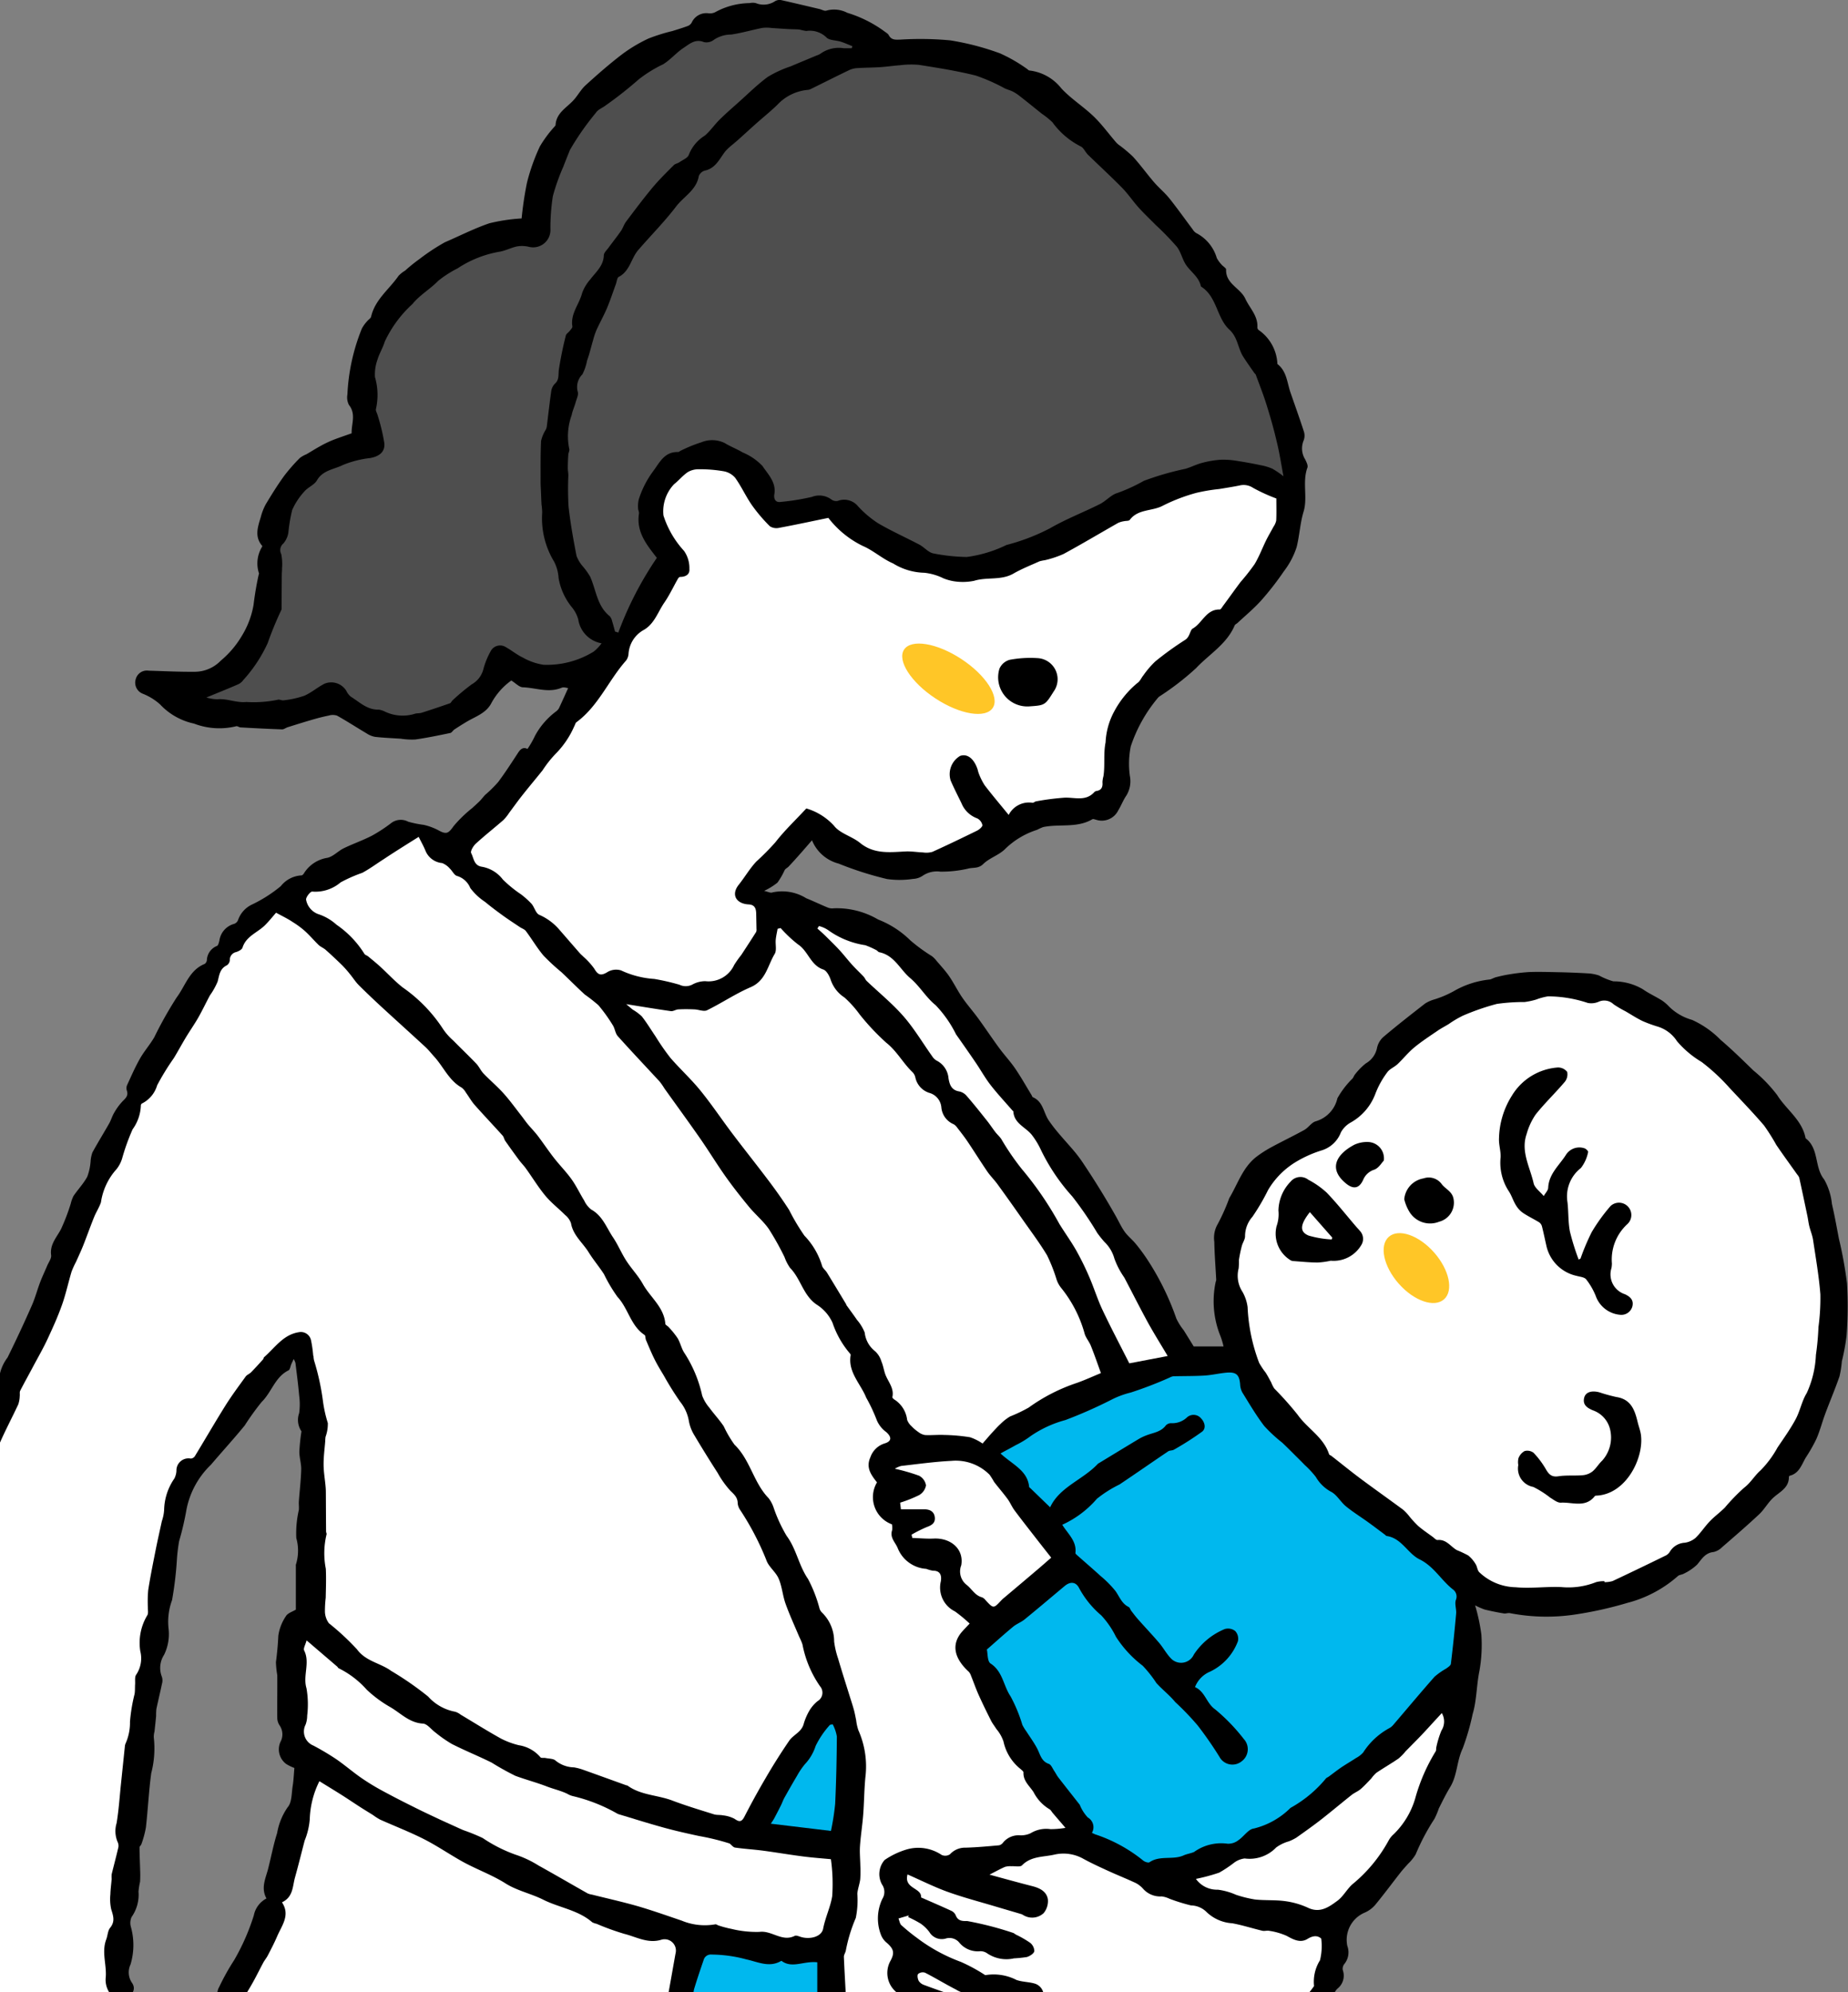
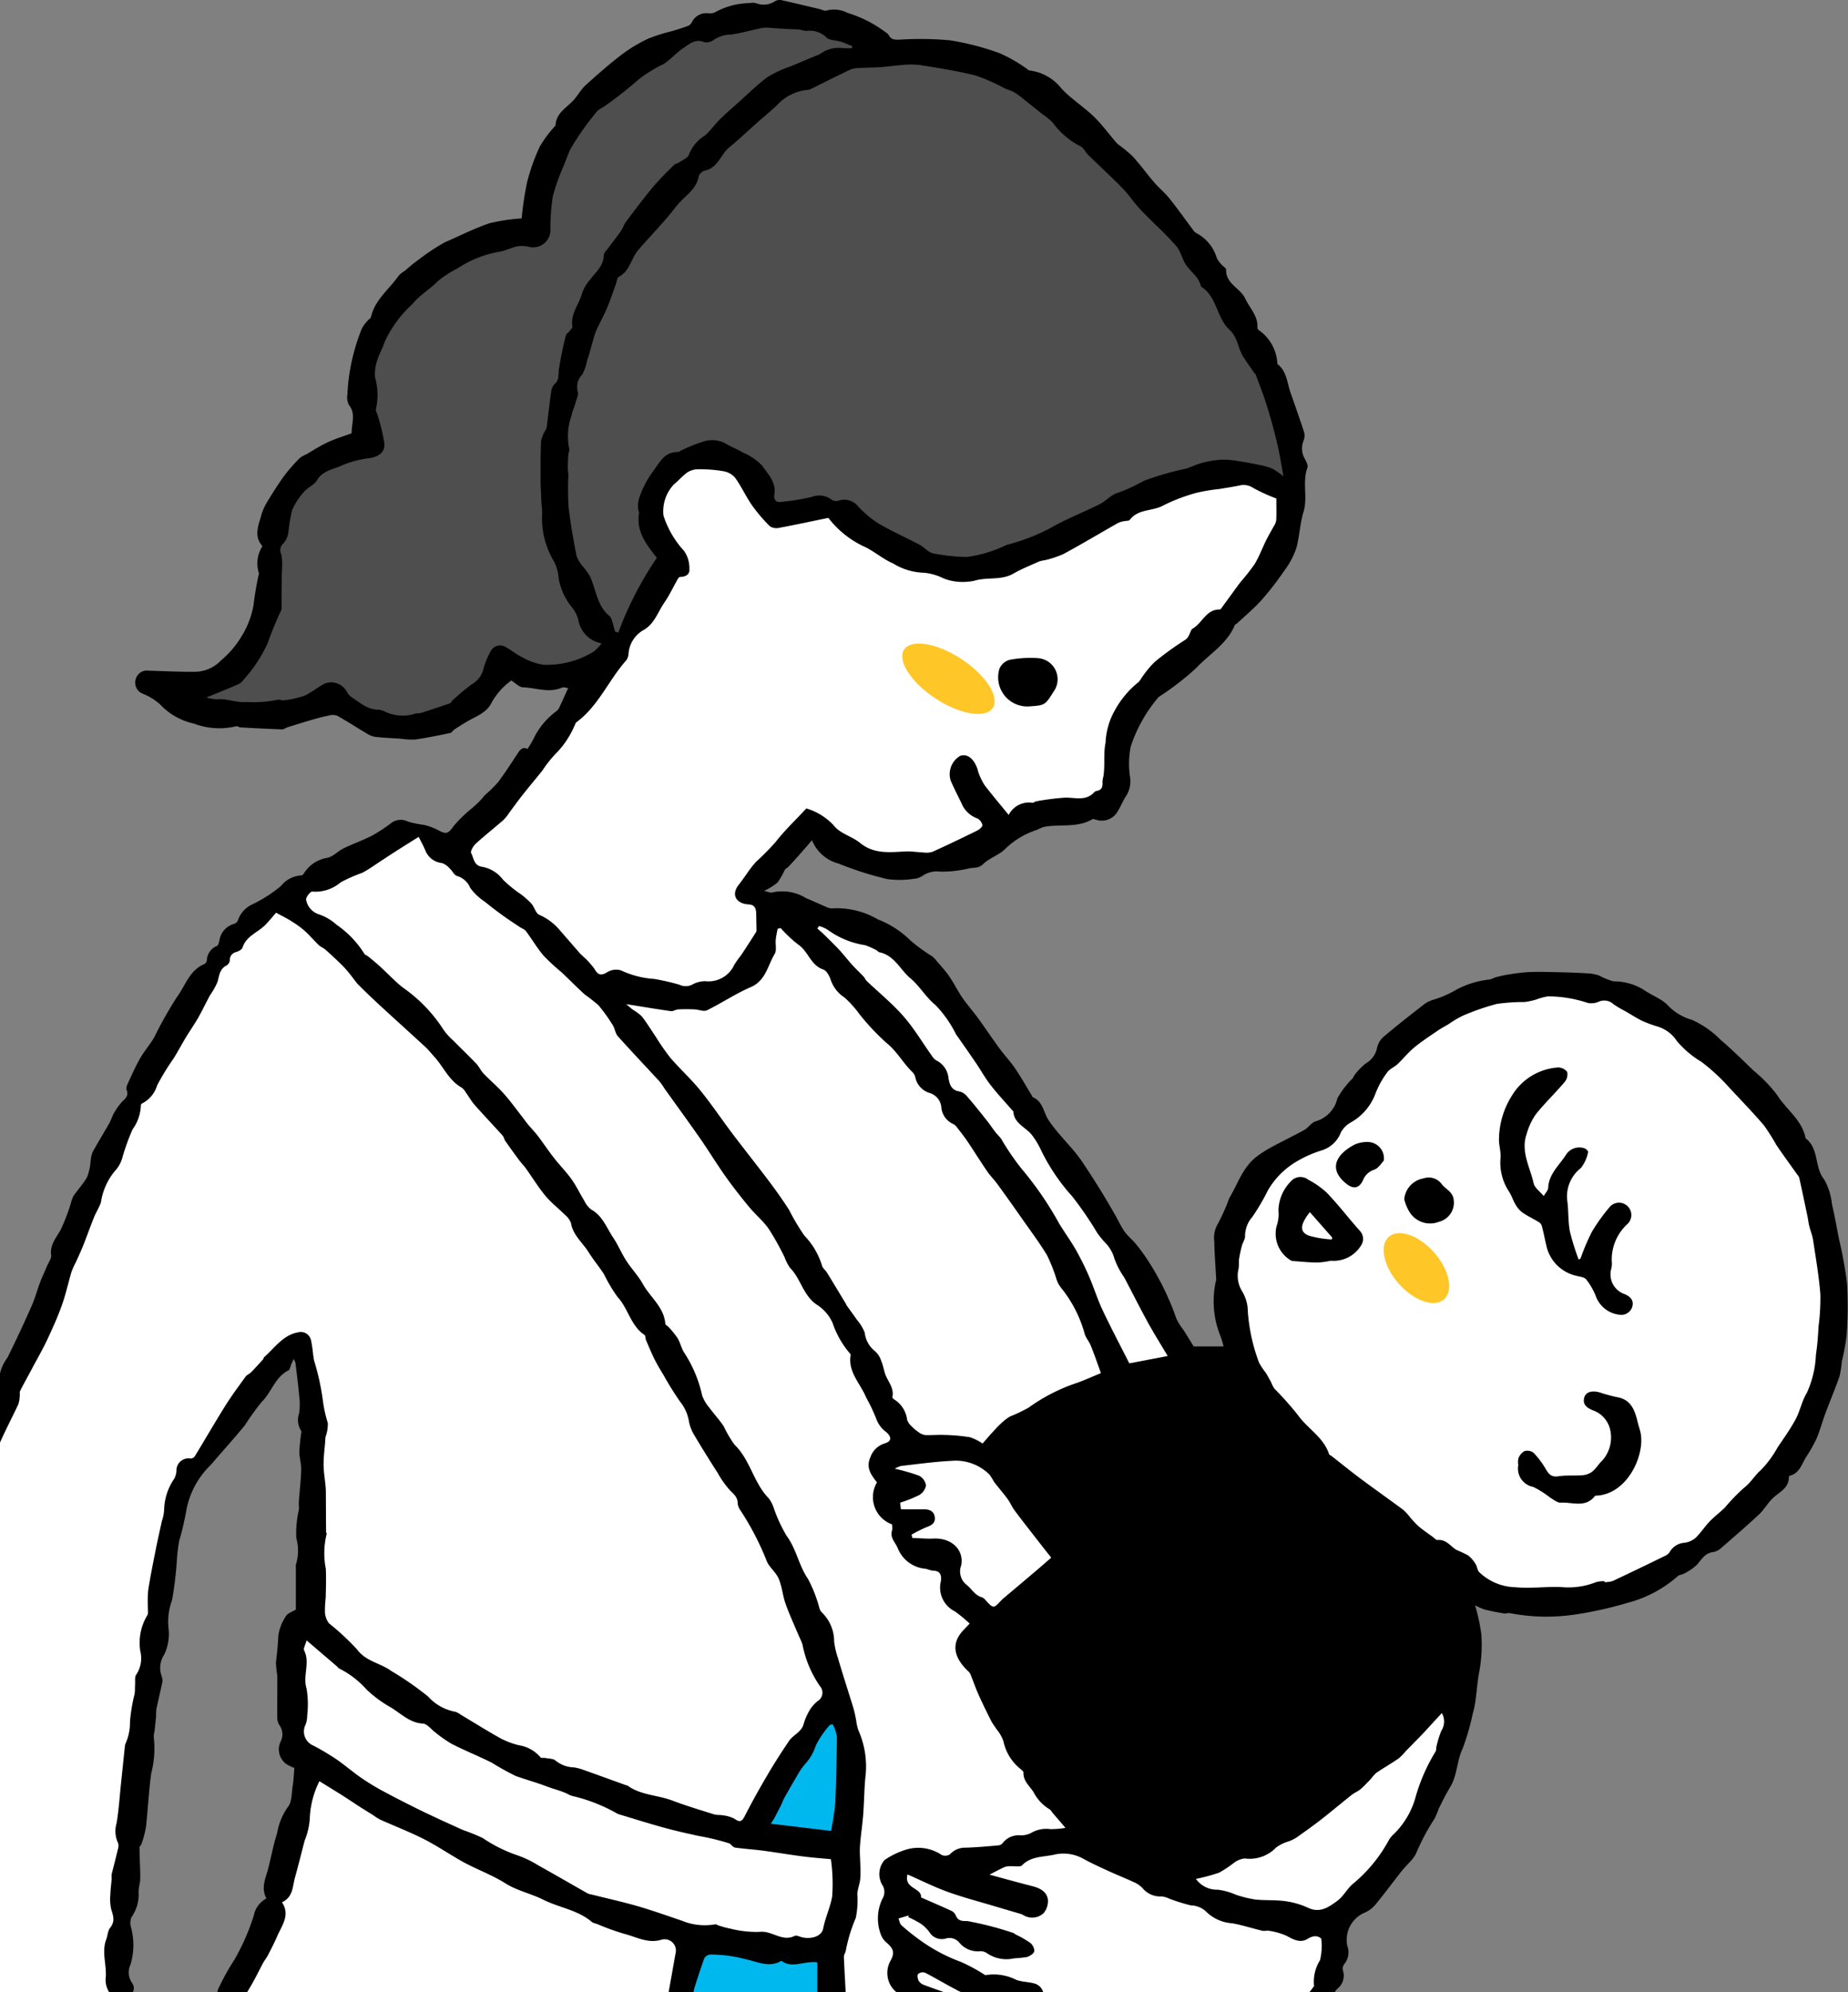
<svg xmlns="http://www.w3.org/2000/svg" width="128" height="138">
  <rect width="100%" height="100%" fill="#808080" stroke="none" />
  <defs>
    <clipPath id="a">
      <path transform="translate(191.223 3950.192)" fill="#fff" stroke="#707070" d="M0 0h128v138H0z" />
    </clipPath>
  </defs>
  <g transform="translate(-191.223 -3950.192)" clip-path="url(#a)">
    <path d="M208.674 4013.475s-13.911 20.644-18.43 35.68c-2.18 7.255-2.214 15.787-2.359 22.115a130.411 130.411 0 00.567 17.108h10.653s2.422-31.243 5.146-35.685c6.782-11.058 8.7-8.55 8.7-8.55s-.277 18.572-.51 23-1.058 19.116-5.585 21.238h40.638l13.237-17.55-34.671-59.71z" fill="#fff" />
    <path d="M210.345 4013.415c-.224.255-.476.573-.761.859-.519.521-1.314.759-1.566 1.565-.042.133-.267.242-.429.3a.553.553 0 00-.449.568.469.469 0 01-.207.353c-.49.234-.518.68-.636 1.125a4.878 4.878 0 01-.534.956c-.275.511-.521 1.038-.808 1.541-.272.476-.591.926-.875 1.4s-.537.946-.82 1.41a17.222 17.222 0 00-1.152 1.877 2.05 2.05 0 01-1.047 1.259.165.165 0 00-.081.129 3.009 3.009 0 01-.572 1.662 14.677 14.677 0 00-.729 2.029 2.207 2.207 0 01-.5.863 4.374 4.374 0 00-.964 2.166c-.121.356-.335.679-.477 1.029-.261.647-.493 1.307-.75 1.955-.153.386-.331.762-.5 1.141a5.848 5.848 0 00-.307.672c-.232.775-.4 1.57-.673 2.332-.277.782-.621 1.543-.973 2.3-.3.651-.661 1.277-1 1.911-.3.57-.619 1.134-.913 1.71-.051.1-.015.244-.031.367a2 2 0 01-.1.573c-.412.884-.871 1.747-1.263 2.639-.168.382-.181.829-.316 1.229-.209.617-.5 1.208-.684 1.831a4.065 4.065 0 00-.017.971 4.49 4.49 0 01-.091 1.116 1.436 1.436 0 00-.04.961 1.606 1.606 0 01-.006 1.124 2.722 2.722 0 00-.252 1.307 8.748 8.748 0 01-.157 2.2c-.356 1.247.14 2.5-.163 3.718a4.748 4.748 0 00-.085 2.015.085.085 0 01-.006.053 4.458 4.458 0 00-.425 2.9 5.038 5.038 0 01-.322 2.319.218.218 0 00.014.157 6.109 6.109 0 01.294 2.348 3.539 3.539 0 01-.038.679c-.009.1-.086.247-.043.3.385.5.086 1.025.1 1.541a12.935 12.935 0 00.236 2.154 1.78 1.78 0 01-.069 1.182 1.622 1.622 0 00.036.849c.034.2.191.4.2.6.061 1.285.121 2.571.127 3.857a16.672 16.672 0 00-.159 1.71c.088.775-.054 1.046-.915 1.163-.813.111-1.258-.012-1.245-.847a1.3 1.3 0 00-.116-.377 4.494 4.494 0 01-.367-1.245c0-1.048.116-2.095.179-3.143.006-.1-.05-.207-.048-.31 0-.344.026-.687.035-1.032.008-.286.021-.572.008-.857s-.082-.6-.08-.892c0-.432.071-.864.075-1.3.013-1.577.047-3.155 0-4.731a2.331 2.331 0 01.351-1.511.586.586 0 00.108-.406 5.481 5.481 0 01-.009-2.448c.042-.188-.021-.414.059-.576a2.291 2.291 0 00-.064-1.748.96.96 0 01-.078-.519c.454-1.231.009-2.518.259-3.756.059-.294.147-.582.224-.872a1.011 1.011 0 00.064-.2c.029-.732.036-1.465.083-2.2.031-.474.122-.945.178-1.419a1.419 1.419 0 00.016-.545 1.722 1.722 0 01.244-1.568 2.085 2.085 0 00.133-.834c.045-.341.08-.684.131-1.024a5.474 5.474 0 00.184-1.2 4.932 4.932 0 01.493-2.93c.287-.517.281-1.212.611-1.685.492-.706.453-1.682 1.2-2.231a.186.186 0 00.071-.138 2.961 2.961 0 01.6-1.619q.877-1.777 1.676-3.593c.235-.529.382-1.1.588-1.641.144-.379.322-.745.479-1.12.1-.244.307-.507.276-.736-.1-.746.376-1.221.681-1.8a14.177 14.177 0 00.673-1.756 2.484 2.484 0 01.195-.545c.306-.451.693-.854.951-1.329a3.8 3.8 0 00.233-1.066 2.214 2.214 0 01.127-.621c.37-.679.78-1.337 1.161-2.01.135-.238.207-.511.349-.744a4.008 4.008 0 01.589-.8c.218-.215.4-.39.286-.727a.541.541 0 01.01-.368c.284-.62.557-1.248.892-1.84.294-.52.7-.978 1-1.494a26.9 26.9 0 011.551-2.757c.6-.8.877-1.893 1.936-2.317a.37.37 0 00.152-.254 1.107 1.107 0 01.7-.993c.087-.031.13-.226.165-.353a1.4 1.4 0 011.028-1.176.444.444 0 00.268-.266 1.863 1.863 0 01.977-1.078 9.637 9.637 0 001.98-1.266 1.958 1.958 0 011.433-.747c.056 0 .128-.07.162-.125a2.332 2.332 0 011.626-1.091c.407-.083.744-.469 1.139-.662.638-.31 1.313-.543 1.942-.866a10.478 10.478 0 001.329-.866 1.093 1.093 0 011.2-.108 7.4 7.4 0 001.071.217 4.16 4.16 0 01.98.356c.594.334.726.248 1.1-.28a8.965 8.965 0 011.28-1.239c.174-.163.356-.319.523-.489.137-.138.25-.3.387-.436a8.831 8.831 0 00.887-.877c.492-.659.938-1.352 1.387-2.041.186-.284.381-.387.644-.253a6.353 6.353 0 00.52-.908 5.142 5.142 0 011.474-1.7.82.82 0 00.177-.193c.213-.45.415-.906.646-1.413-.1-.009-.3-.088-.449-.026-.9.383-1.8 0-2.688-.03-.257-.009-.505-.289-.8-.47a4.628 4.628 0 00-1.4 1.6c-.371.681-1.1.9-1.717 1.272-.281.169-.56.343-.833.526-.1.068-.174.217-.279.238-.8.166-1.606.334-2.416.45a4.954 4.954 0 01-1.007-.054c-.6-.04-1.2-.062-1.789-.129a1.571 1.571 0 01-.588-.243c-.685-.405-1.351-.841-2.046-1.228a.961.961 0 00-.581 0c-.378.074-.751.173-1.121.28-.571.165-1.138.344-1.706.522-.135.042-.266.155-.4.151-.958-.032-1.917-.084-2.875-.136-.1-.006-.219-.108-.3-.08a4.906 4.906 0 01-2.92-.184 4.512 4.512 0 01-2.348-1.327 3.975 3.975 0 00-1.192-.739.821.821 0 01-.5-1 .8.8 0 01.9-.6c1.043.028 2.087.085 3.13.076a2.519 2.519 0 001.867-.773 6.568 6.568 0 001.46-1.722 6.038 6.038 0 00.808-2.144 21.4 21.4 0 01.36-2.113c0-.017.024-.036.02-.049a2.213 2.213 0 01.217-1.87.057.057 0 000-.051c-.555-.646-.295-1.333-.092-2.011a3.834 3.834 0 01.341-.87c.4-.666.81-1.327 1.264-1.955a12.366 12.366 0 011.094-1.25 1.979 1.979 0 01.458-.259c.313-.182.619-.377.936-.551a7.715 7.715 0 01.832-.408c.438-.175.887-.322 1.364-.493-.026-.647.323-1.324-.189-1.966a1.155 1.155 0 01-.105-.724 13.8 13.8 0 011-4.562 2.514 2.514 0 01.369-.515c.086-.11.246-.195.273-.313.271-1.187 1.255-1.892 1.9-2.828a2.161 2.161 0 01.456-.362 11.24 11.24 0 01.985-.795 14.32 14.32 0 011.764-1.165c1.025-.442 2.03-.957 3.086-1.318a12.446 12.446 0 012.234-.335 24.088 24.088 0 01.371-2.478 13.979 13.979 0 01.887-2.5 8.229 8.229 0 011.007-1.366c.031-.042.083-.085.086-.13.051-.84.766-1.191 1.245-1.719.3-.327.51-.737.834-1.032.809-.736 1.634-1.46 2.5-2.124a10.4 10.4 0 011.851-1.111 12.466 12.466 0 011.657-.52c.37-.115.741-.227 1.1-.363a.525.525 0 00.251-.242 1.112 1.112 0 011.143-.627.828.828 0 00.463-.068 5.086 5.086 0 012.4-.636.979.979 0 01.424 0 1.434 1.434 0 001.325-.126.618.618 0 01.41-.087c.893.2 1.781.412 2.67.622.165.039.359.159.489.11a1.978 1.978 0 011.444.153 8.57 8.57 0 012.553 1.273c.111.088.258.16.319.276.191.356.474.313.816.307a22.125 22.125 0 013.444.053 18.355 18.355 0 013.447.9 10.643 10.643 0 011.824 1.045c.076.045.143.136.218.143a3.284 3.284 0 012.2 1.233c.665.721 1.525 1.257 2.236 1.94.561.538 1.023 1.177 1.531 1.77a1.519 1.519 0 00.185.182 9.362 9.362 0 011.015.845c.509.56.953 1.179 1.447 1.754.34.4.751.732 1.077 1.138.559.7 1.074 1.43 1.611 2.144a.741.741 0 00.255.259 2.837 2.837 0 011.414 1.724 2.174 2.174 0 00.332.458c.1.122.318.234.314.345-.034.994.993 1.273 1.333 2.021.3.651.877 1.175.834 1.972a.24.24 0 00.078.184 3.017 3.017 0 011.306 2.318c0 .018 0 .043.011.051.643.5.661 1.289.9 1.976.312.9.636 1.8.927 2.7a.917.917 0 01-.023.624 1.432 1.432 0 00.121 1.319c.079.174.2.4.144.553-.366 1 .032 2.07-.265 3.048-.247.816-.278 1.658-.483 2.463a5.545 5.545 0 01-.884 1.671 19.888 19.888 0 01-1.578 2.027c-.5.556-1.08 1.034-1.625 1.544-.064.06-.167.1-.2.17-.545 1.3-1.771 2-2.677 2.966a18.8 18.8 0 01-2.534 1.958.707.707 0 00-.151.151 10.19 10.19 0 00-1.838 3.311 6.131 6.131 0 00-.065 2.028 1.9 1.9 0 01-.237 1.371c-.221.32-.36.7-.564 1.029a1.265 1.265 0 01-1.535.652c-.086-.018-.2-.07-.256-.036-1.068.63-2.284.308-3.41.544a3.49 3.49 0 00-.425.192 5.566 5.566 0 00-2.2 1.316c-.425.436-1.1.627-1.533 1.057-.329.325-.7.22-1.029.31a8.149 8.149 0 01-1.93.212 1.762 1.762 0 00-1.206.269 1.281 1.281 0 01-.694.234 6.212 6.212 0 01-1.8.009 23.364 23.364 0 01-3.352-1.07 2.73 2.73 0 01-1.843-1.614c-.33.379-.568.656-.81.929-.266.3-.534.6-.807.889-.083.089-.213.143-.274.243a5.072 5.072 0 01-.5.87 4.45 4.45 0 01-.925.573c.248.053.434.158.563.11a3.145 3.145 0 012.352.4c.5.2.99.44 1.491.645a.831.831 0 00.421.051 5.661 5.661 0 013.071.779 6.555 6.555 0 012.233 1.447 11.76 11.76 0 001.494 1.092 1.8 1.8 0 01.3.3c.3.359.627.7.892 1.088.327.476.58 1 .906 1.477.34.493.74.944 1.094 1.428.5.685.967 1.391 1.468 2.073.354.483.77.924 1.107 1.419.408.6.761 1.228 1.137 1.846.028.045.04.119.078.135.716.3.742 1.064 1.1 1.6.538.8 1.231 1.491 1.848 2.237a9.375 9.375 0 01.594.814 56.101 56.101 0 012.166 3.512c.22.381.4.791.649 1.146.228.321.553.57.8.878a12.775 12.775 0 01.9 1.248 18.629 18.629 0 011.889 3.9 4.158 4.158 0 00.507.808c.239.381.474.766.694 1.122h2.067a5.184 5.184 0 00-.235-.769 6.4 6.4 0 01-.31-3.69c.007-.053.041-.1.038-.155-.045-.879-.117-1.758-.133-2.638a1.9 1.9 0 01.18-1.117 13.7 13.7 0 00.857-1.9c.592-.988.935-2.15 1.905-2.884a8.1 8.1 0 011.025-.654c.75-.407 1.523-.774 2.269-1.189.291-.162.5-.522.8-.6a2.157 2.157 0 001.491-1.592 6.016 6.016 0 011.049-1.37c.075-.1.112-.224.193-.313a4.479 4.479 0 01.731-.737 1.583 1.583 0 00.77-1.062 1.413 1.413 0 01.434-.759c.943-.8 1.917-1.557 2.89-2.317a2.39 2.39 0 01.575-.268 7 7 0 001.405-.587 6.235 6.235 0 012.507-.815c.15-.031.286-.124.436-.161.3-.075.605-.147.912-.193a12.741 12.741 0 011.4-.163c.665-.024 1.332 0 2 .012a53.98 53.98 0 012.051.081 2.936 2.936 0 01.77.147 4.865 4.865 0 00.992.406 3.967 3.967 0 012.047.55c.412.289.879.5 1.308.767a2.9 2.9 0 01.517.445 3.688 3.688 0 001.584.909 6.567 6.567 0 011.969 1.379c.79.673 1.53 1.4 2.277 2.126a9.942 9.942 0 011.643 1.7c.633 1.015 1.733 1.725 1.969 2.994.946.708.593 2 1.289 2.857a4.32 4.32 0 01.536 1.7c.186.794.328 1.6.482 2.4a27.884 27.884 0 01.562 3.1 28.256 28.256 0 01-.029 3.6 14.566 14.566 0 01-.329 1.79 6.986 6.986 0 01-.163 1.043c-.3.874-.667 1.728-.99 2.6-.211.567-.361 1.159-.6 1.713a10.913 10.913 0 01-.732 1.294c-.3.49-.452 1.11-1.121 1.277a.105.105 0 00-.062.079c.012.8-.689 1.055-1.144 1.505-.336.333-.573.767-.917 1.089-.833.78-1.7 1.527-2.562 2.274a1.221 1.221 0 01-.591.337c-.579.058-.815.477-1.135.865a3.541 3.541 0 01-.92.631c-.129.079-.319.077-.423.174a8.487 8.487 0 01-3.486 1.852 26.23 26.23 0 01-3.72.822 13.322 13.322 0 01-4.426-.109c-.134-.026-.285.043-.42.02a17.793 17.793 0 01-1.315-.266 4.857 4.857 0 01-.675-.294 13.021 13.021 0 01.434 2.028 10.376 10.376 0 01-.14 2.542c-.2.986-.183 2.02-.463 2.955a16.881 16.881 0 01-.691 2.387c-.417.87-.366 1.848-.861 2.666-.291.48-.539.986-.791 1.488a5.659 5.659 0 01-.3.717 15.11 15.11 0 00-1.306 2.469 3.138 3.138 0 01-.536.661c-.161.19-.336.368-.489.564-.6.764-1.175 1.545-1.793 2.292a2 2 0 01-.721.52 2.046 2.046 0 00-1.193 2.307 1.279 1.279 0 01-.214 1.256.524.524 0 00-.1.42 1.142 1.142 0 01-.349 1.261.89.89 0 00-.293.789 1.571 1.571 0 01-.338.975c-.518.641-.893 1.43-1.8 1.706-.365.111-.636.5-.992.672-1.018.5-2.055.953-3.09 1.414a1.659 1.659 0 01-.563.137 1.321 1.321 0 00-1.223.884 2.388 2.388 0 01-.849 1.116 11.9 11.9 0 01-1.259 1.048c-.8.472-1.652.851-2.478 1.274-.3.154-.588.327-.886.483-.219.114-.447.307-.668.3a6.661 6.661 0 00-2.082.648 11.006 11.006 0 01-1.794.375c-.969.119-1.945.168-2.916.268a6.971 6.971 0 01-1.124.19c-1-.07-1.968.55-2.985.064a1.2 1.2 0 00-.8.114 3.514 3.514 0 01-2.64.114 7.322 7.322 0 00-1.19-.151 8.734 8.734 0 01-.893-.27c-.066-.02-.162-.05-.2-.02-.877.611-1.7.088-2.539-.1a2.419 2.419 0 00-2.267.408 9.333 9.333 0 01-1.475 1.525.493.493 0 00-.124.345c-.054 1.071-.042 2.149-.16 3.213a3.662 3.662 0 01-1.086 2.524 3.084 3.084 0 00-.313.352 6.677 6.677 0 01-2.455 1.9c-.762.328-1.542.616-2.308.934-.106.045-.17.188-.276.24a4.768 4.768 0 01-.859.359 3.81 3.81 0 01-1.049.151 9.61 9.61 0 01-2.81 0 1.022 1.022 0 00-.368-.056 1.91 1.91 0 01-1.7-.95 4.933 4.933 0 01-.666-1.5 1.545 1.545 0 01.253-1.474c.527-.615 1.077-1.211 1.616-1.815.45-.5.919-.99 1.338-1.518.112-.141.014-.441.117-.6a3.419 3.419 0 00.348-1.843c.037-.977.288-1.951.277-2.924-.006-.517-.024-1.037-.037-1.555a5.48 5.48 0 01.268-1.981 2.621 2.621 0 00-.058-.909 19.9 19.9 0 01-.111-2.317 9.7 9.7 0 01.4-1.905 10.21 10.21 0 01.428-1.119 2.473 2.473 0 00.184-.441c.215-1.162.417-2.325.625-3.488a.784.784 0 00-.959-.963c-.946.3-1.744-.19-2.587-.4a17.452 17.452 0 01-1.929-.7.979.979 0 01-.3-.108c-.975-.847-2.27-1-3.381-1.556-.846-.425-1.819-.626-2.609-1.125-.966-.611-2.033-.982-3.017-1.531-.892-.5-1.736-1.082-2.645-1.543-.986-.5-2.023-.9-3.034-1.352a4.154 4.154 0 01-.49-.313c-.294-.185-.593-.365-.886-.553-.43-.277-.852-.564-1.283-.837-.486-.308-.98-.606-1.546-.957a6.3 6.3 0 00-.668 2.633 4.926 4.926 0 01-.354 1.483c-.222.853-.433 1.709-.67 2.557-.171.616-.119 1.349-.9 1.717.591.888-.012 1.6-.331 2.349-.195.456-.427.9-.654 1.337-.088.172-.218.323-.31.492-.209.386-.4.78-.61 1.166-.156.289-.32.574-.493.853a4.972 4.972 0 00-.333.46c-.267.573-.691.785-1.187.567a.965.965 0 01-.433-1.356 15.926 15.926 0 011.04-1.865 15.259 15.259 0 001.36-3.094 1.7 1.7 0 01.877-1.177c-.405-.731-.054-1.391.118-2.068.209-.821.364-1.657.621-2.462a4.419 4.419 0 01.734-1.794c.292-.334.262-.965.343-1.468.064-.4.078-.809.117-1.246a3.288 3.288 0 01-.564-.275 1.258 1.258 0 01-.4-1.531 1.092 1.092 0 00-.07-1.157.958.958 0 01-.151-.5c-.01-.987.009-1.975 0-2.962a6.805 6.805 0 01-.093-.9c.081-.614.137-1.223.167-1.843a3.205 3.205 0 01.529-1.353c.121-.206.44-.3.684-.447v-3.057a.157.157 0 010-.053 3.209 3.209 0 00.031-1.846 7.186 7.186 0 01.177-1.952c.019-.193-.012-.392 0-.586.053-.734.143-1.468.163-2.2.011-.414-.128-.83-.129-1.245a13.574 13.574 0 01.147-1.412 1.405 1.405 0 01-.16-1.261 4.435 4.435 0 000-1.215c-.065-.754-.165-1.506-.256-2.258a1.366 1.366 0 00-.122-.274c-.078.167-.125.262-.167.358-.064.146-.086.375-.194.428-.934.461-1.165 1.512-1.856 2.184a18.118 18.118 0 00-1.178 1.636c-.756.923-1.562 1.805-2.336 2.714a5.856 5.856 0 00-1.713 3.2 19.888 19.888 0 01-.492 2.092 12.006 12.006 0 00-.149 1.2 24.688 24.688 0 01-.341 2.889 4.331 4.331 0 00-.244 1.953 3.262 3.262 0 01-.31 1.838 1.669 1.669 0 00-.145 1.535.814.814 0 010 .469c-.121.586-.265 1.166-.387 1.751a4.289 4.289 0 00-.018.47c-.032.363-.073.725-.112 1.088a1.366 1.366 0 00-.048.411 6.833 6.833 0 01-.179 2.476c-.168 1.247-.228 2.509-.369 3.761a6.855 6.855 0 01-.31 1.146c-.024.082-.131.152-.13.226 0 .533.029 1.066.042 1.6a7.631 7.631 0 01-.006.784 5.061 5.061 0 00-.107.679 2.681 2.681 0 01-.48 1.763 1 1 0 00-.05.678 4.679 4.679 0 01-.024 2.611 1.28 1.28 0 00.094 1.259c.3.423.059.779-.285 1.062a.671.671 0 01-1-.058 1.613 1.613 0 01-.524-1.381c.069-.87-.3-1.75.036-2.625.1-.264.1-.595.268-.8.356-.439.217-.828.073-1.284a3.3 3.3 0 01-.056-1.039c.009-.354.06-.706.087-1.059a2.136 2.136 0 010-.319c.146-.6.308-1.2.45-1.809a.6.6 0 00-.018-.393 1.911 1.911 0 01-.089-1.344c.151-.909.21-1.833.306-2.751l.264-2.541a.715.715 0 01.044-.208 3.546 3.546 0 00.313-1.527 11.58 11.58 0 01.319-1.92c.037-.22.02-.448.035-.672s-.039-.52.08-.671a2.03 2.03 0 00.28-1.624 3.691 3.691 0 01.482-2.479c.089-.132.039-.361.043-.546a9.151 9.151 0 01.023-1.2c.143-.921.329-1.835.51-2.75.135-.681.289-1.356.436-2.034a2.9 2.9 0 00.157-.77 3.963 3.963 0 01.708-2.179 1.311 1.311 0 00.145-.537.834.834 0 01.99-.846.366.366 0 00.278-.153c.714-1.171 1.4-2.36 2.127-3.522.433-.69.922-1.346 1.4-2.007.089-.123.263-.181.373-.294.286-.291.56-.594.835-.9.034-.037.029-.113.065-.144.751-.649 1.319-1.562 2.406-1.732a.717.717 0 01.849.567 8.41 8.41 0 01.153 1.094c.012.086.025.173.045.258a16.9 16.9 0 01.616 2.773 9.024 9.024 0 00.349 1.6 2.646 2.646 0 01-.159.958 2.62 2.62 0 00-.021.287c-.041.544-.118 1.088-.113 1.632 0 .523.1 1.045.141 1.567.017.191.015.384.016.576.005.829.008 1.658.014 2.488 0 .07.053.152.032.209a5.554 5.554 0 00-.05 2.374c.033.67.007 1.344-.007 2.015a7.724 7.724 0 00-.054.954 1.408 1.408 0 00.275.807 17.433 17.433 0 011.939 1.8c.622.852 1.619.947 2.372 1.5a21.7 21.7 0 012.562 1.777 3.326 3.326 0 001.874 1.053 1.2 1.2 0 01.378.2c.931.556 1.849 1.134 2.8 1.662a5.554 5.554 0 001.231.457 2.451 2.451 0 011.5.838c.047.065.233.023.351.048.24.051.552.038.7.185a2.083 2.083 0 001.267.463 3.776 3.776 0 01.618.16c1 .356 2 .719 3 1.08.034.012.076.008.1.028.923.667 2.076.644 3.095 1.031.945.359 1.917.65 2.882.953.2.062.425.03.631.073a2.2 2.2 0 01.793.237c.333.233.494.23.692-.154q.683-1.332 1.441-2.625a41.355 41.355 0 011.661-2.635c.282-.405.833-.587.991-1.13a4.09 4.09 0 01.392-.93 2.481 2.481 0 01.576-.674.68.68 0 00.173-1.031 7.546 7.546 0 01-1.218-2.9 4.3 4.3 0 00-.224-.527c-.321-.764-.671-1.518-.95-2.3-.2-.562-.24-1.186-.475-1.729-.2-.471-.707-.827-.859-1.3a19.156 19.156 0 00-1.814-3.467.985.985 0 01-.164-.446c0-.4-.227-.606-.5-.867a6.6 6.6 0 01-.892-1.251 84.748 84.748 0 01-1.619-2.615 2.83 2.83 0 01-.371-.972 2.877 2.877 0 00-.6-1.33 21.25 21.25 0 01-1.143-1.832c-.219-.362-.439-.723-.627-1.1-.22-.44-.409-.9-.6-1.348-.049-.113-.024-.3-.1-.352-.963-.636-1.126-1.835-1.873-2.635a10.578 10.578 0 01-.934-1.57c-.333-.52-.739-.994-1.063-1.519-.413-.668-1.081-1.175-1.225-2.017a1.264 1.264 0 00-.4-.563c-.45-.452-.966-.846-1.37-1.333-.5-.6-.9-1.269-1.357-1.9-.142-.2-.318-.372-.464-.569q-.488-.658-.958-1.33c-.08-.115-.1-.277-.191-.378-.637-.707-1.295-1.4-1.925-2.11-.233-.263-.406-.578-.612-.863a1.138 1.138 0 00-.3-.349c-.878-.494-1.25-1.431-1.889-2.133-.209-.229-.4-.477-.628-.687-.982-.907-1.977-1.8-2.96-2.706a55.362 55.362 0 01-1.645-1.57c-.221-.221-.39-.493-.59-.736a7.876 7.876 0 00-.548-.627q-.564-.554-1.155-1.081c-.144-.128-.34-.2-.479-.33-.326-.313-.617-.663-.952-.966a6.105 6.105 0 00-.865-.638c-.311-.211-.674-.386-1.139-.638z" />
    <path d="M280.121 3983.184a6.144 6.144 0 00-.774-.528 3.72 3.72 0 00-.807-.24 27.782 27.782 0 00-1.591-.291 5.736 5.736 0 00-1.146-.089 6.747 6.747 0 00-1.3.214c-.4.1-.775.3-1.173.416a19.779 19.779 0 00-2.883.835 11.633 11.633 0 01-1.81.834c-.448.123-.8.558-1.232.775-1.136.57-2.333 1.029-3.431 1.663a14.17 14.17 0 01-3.038 1.169 8.9 8.9 0 01-2.75.832 13.049 13.049 0 01-2.32-.248c-.348-.072-.628-.43-.966-.609-.952-.5-1.94-.941-2.867-1.486a7.242 7.242 0 01-1.377-1.166 1.236 1.236 0 00-1.4-.378.564.564 0 01-.446-.094 1.409 1.409 0 00-1.35-.182 15.918 15.918 0 01-2.183.35c-.39.05-.464-.28-.42-.529.144-.834-.441-1.384-.818-1.957a4 4 0 00-1.367-.939c-.406-.241-.855-.411-1.258-.657a1.974 1.974 0 00-1.609-.051 10.049 10.049 0 00-1.427.58c-.065.028-.127.1-.189.095-.961-.024-1.28.74-1.75 1.362a6.617 6.617 0 00-.971 1.914 2 2 0 00-.048.627c0 .122.078.25.06.366-.2 1.3.576 2.2 1.239 3.063a23.857 23.857 0 00-2.668 5.174l-.227-.071c-.068-.244-.13-.491-.207-.732a.713.713 0 00-.164-.332c-.882-.707-.937-1.814-1.357-2.745a5.111 5.111 0 00-.487-.685 2.368 2.368 0 01-.453-.744c-.22-1.127-.423-2.261-.551-3.4a20.545 20.545 0 01-.016-2.163c0-.177-.038-.354-.037-.532 0-.3.013-.61.033-.914.009-.141.105-.3.064-.417a4.273 4.273 0 01.168-2.321c.059-.308.2-.6.281-.905.067-.237.21-.515.143-.715a1.234 1.234 0 01.321-1.209 3.476 3.476 0 00.318-.931c.052-.16.108-.319.155-.48.091-.315.172-.633.265-.948a5.289 5.289 0 01.234-.706c.231-.507.508-1 .725-1.509.234-.553.42-1.127.627-1.691.061-.167.075-.426.19-.485.778-.4.854-1.281 1.353-1.86.873-1.013 1.822-1.964 2.63-3.025.525-.69 1.4-1.126 1.565-2.1a.633.633 0 01.421-.379c.764-.166 1.018-.836 1.432-1.354a4.194 4.194 0 01.529-.484c.132-.116.269-.226.4-.345.386-.348.768-.7 1.156-1.045.5-.447 1.031-.87 1.513-1.34a3.278 3.278 0 012.105-1.025.548.548 0 00.2-.058c.9-.442 1.789-.893 2.69-1.324a1.562 1.562 0 01.567-.127c.521-.033 1.044-.031 1.565-.065.453-.03.9-.1 1.357-.132a6.086 6.086 0 011.329-.024c1.315.209 2.636.416 3.925.74a12.779 12.779 0 012.012.891c.177.08.37.126.543.214a2.912 2.912 0 01.475.308c.517.4 1.026.818 1.538 1.227a5.839 5.839 0 01.735.591 5.466 5.466 0 001.942 1.667c.217.086.333.4.521.584.785.766 1.595 1.507 2.362 2.289.415.423.748.925 1.144 1.367.376.419.786.805 1.182 1.206a19.822 19.822 0 011.466 1.51c.285.36.378.867.636 1.255.338.5.908.848 1.035 1.5 1.124.7 1.08 2.172 1.968 2.987.592.543.588 1.295.969 1.89.243.38.507.747.764 1.118.031.043.084.076.1.122.25.684.52 1.361.737 2.055.258.827.5 1.662.694 2.5.195.768.315 1.555.485 2.476z" fill="#4e4e4e" />
    <path d="M302.35 4059.72a1.988 1.988 0 00-.577.066 5.2 5.2 0 01-2.391.343c-1.06-.048-2.133.11-3.185.01a3.75 3.75 0 01-2.521-1.048c-.129-.14-.136-.387-.245-.553a2.228 2.228 0 00-.512-.6 8.044 8.044 0 00-.789-.371c-.435-.244-.72-.758-1.329-.7-.11.011-.239-.14-.354-.225-.337-.247-.685-.481-1-.752a7.171 7.171 0 01-.6-.653 3.256 3.256 0 00-.43-.462c-.981-.726-1.978-1.429-2.957-2.158-.682-.509-1.342-1.048-2.013-1.572-.056-.043-.151-.07-.168-.124-.381-1.18-1.5-1.772-2.173-2.727a22.556 22.556 0 00-1.62-1.82 2.136 2.136 0 01-.207-.408c-.124-.23-.246-.462-.385-.684a5.535 5.535 0 01-.457-.685 12.382 12.382 0 01-.8-3.862 2.905 2.905 0 00-.348-1.048 2.042 2.042 0 01-.274-1.629 4.006 4.006 0 00.02-.58 9.663 9.663 0 01.2-.975c.061-.238.237-.471.225-.7a2.038 2.038 0 01.512-1.327 14.951 14.951 0 001.083-1.852 5.605 5.605 0 012.017-2 8.142 8.142 0 011.721-.754 2.072 2.072 0 001.306-1.24 1.739 1.739 0 01.689-.688 3.794 3.794 0 001.693-1.969 6.1 6.1 0 01.827-1.5c.166-.239.494-.36.715-.569.394-.373.735-.806 1.151-1.15.51-.422 1.069-.784 1.616-1.159.245-.169.512-.306.767-.46a7.28 7.28 0 01.991-.588 16.707 16.707 0 012.357-.816 13.52 13.52 0 011.919-.13 4.977 4.977 0 00.8-.171 4.21 4.21 0 01.817-.221 8.764 8.764 0 012.761.457 1.282 1.282 0 00.769-.092.936.936 0 011.019.187 7.622 7.622 0 00.811.477c.394.228.777.48 1.185.678a9.146 9.146 0 001.043.383 2.446 2.446 0 011.352 1.02 6.852 6.852 0 001.706 1.437 13.677 13.677 0 011.927 1.789c.805.863 1.627 1.712 2.394 2.608a14.552 14.552 0 01.851 1.349c.47.692.964 1.367 1.447 2.049a.715.715 0 01.141.225c.193.878.378 1.756.562 2.636.05.24.076.485.135.723.078.316.211.623.259.942.189 1.254.406 2.507.506 3.769a15.04 15.04 0 01-.133 2.277 18.124 18.124 0 01-.176 1.924 7.036 7.036 0 01-.636 2.644c-.341.551-.458 1.236-.768 1.811-.365.68-.821 1.313-1.253 1.956a7.105 7.105 0 01-1.182 1.591c-.4.345-.676.854-1.144 1.206a13.627 13.627 0 00-1.322 1.365c-.334.334-.721.614-1.047.955-.349.365-.625.8-.99 1.15a1.458 1.458 0 01-.757.332 1.286 1.286 0 00-1.037.654.713.713 0 01-.311.253 246.744 246.744 0 01-3.631 1.745 1.943 1.943 0 01-.559.078zm-55.278-53.527c-.739.8-1.507 1.52-2.143 2.344a17.746 17.746 0 01-1.314 1.328c-.453.479-.8 1.081-1.225 1.615-.55.69-.173 1.315.687 1.36.435.023.518.3.524.654s.015.7.02 1.046a.412.412 0 01-.024.208q-.508.8-1.031 1.594a7.12 7.12 0 00-.49.691 1.954 1.954 0 01-2 1.125 1.856 1.856 0 00-.9.235.994.994 0 01-.893.01 15.389 15.389 0 00-1.74-.4 6.379 6.379 0 01-2.3-.591 1.168 1.168 0 00-.977.134c-.447.265-.64.158-.879-.252a4.933 4.933 0 00-.739-.817c-.084-.088-.182-.163-.262-.255-.464-.529-.923-1.062-1.386-1.592a3.856 3.856 0 00-1.425-1.069c-.242-.1-.331-.527-.536-.764a5.779 5.779 0 00-.733-.658 8.648 8.648 0 01-1.25-1.019 2.319 2.319 0 00-1.463-.89c-.552-.086-.551-.6-.734-.942-.069-.129.143-.493.316-.652.619-.568 1.282-1.088 1.915-1.64a3.1 3.1 0 00.4-.5c.293-.39.575-.789.878-1.173.472-.6.96-1.177 1.435-1.77a7.657 7.657 0 01.975-1.217 6.264 6.264 0 001.223-1.841c.055-.09.073-.22.15-.277 1.524-1.12 2.222-2.906 3.439-4.273a.89.89 0 00.166-.443 2.045 2.045 0 011.008-1.648c.78-.417 1.015-1.255 1.471-1.916.36-.522.63-1.105.945-1.658.031-.054.1-.126.15-.126.381 0 .679-.171.643-.547a2.072 2.072 0 00-.373-1.258 6.584 6.584 0 01-1.424-2.45 2.717 2.717 0 01.74-2.17c.329-.26.6-.6.943-.832a1.46 1.46 0 01.788-.2 9.6 9.6 0 011.688.137 1.368 1.368 0 01.808.453c.43.6.737 1.286 1.158 1.893a10.985 10.985 0 001.253 1.471.852.852 0 00.655.1c1.142-.212 2.278-.458 3.389-.686a6.718 6.718 0 002.382 1.943c.74.316 1.365.9 2.105 1.214a4.263 4.263 0 002.149.644 3.869 3.869 0 011.332.385 3.379 3.379 0 00.752.208 3.954 3.954 0 001.372-.034c.893-.278 1.869-.01 2.726-.5.577-.332 1.2-.578 1.815-.854a3.229 3.229 0 01.362-.074 7.159 7.159 0 001.3-.433c1.273-.691 2.517-1.434 3.776-2.15a1.577 1.577 0 01.4-.117c.138-.034.343-.008.406-.092.577-.774 1.56-.586 2.3-.989a12.328 12.328 0 012.3-.881 12.2 12.2 0 011.591-.268c.469-.077.939-.151 1.405-.244a1.182 1.182 0 01.946.163 11.938 11.938 0 001.611.736c0 .58.015 1.054-.009 1.527a1.156 1.156 0 01-.187.426c-.166.313-.35.617-.506.934-.273.554-.49 1.14-.807 1.666a14.946 14.946 0 01-.967 1.229c-.411.542-.8 1.1-1.207 1.644-.072.1-.161.264-.24.263-.941-.017-1.2.939-1.87 1.322-.191.11-.189.57-.522.781a21.983 21.983 0 00-2.067 1.492 6.306 6.306 0 00-.824.961c-.145.177-.24.423-.422.539a6.555 6.555 0 00-1.589 1.942 4.988 4.988 0 00-.611 2.167c-.159.79-.029 1.566-.147 2.339a1.882 1.882 0 00-.069.419c.028.329-.059.553-.415.611a.258.258 0 00-.143.07c-.586.659-1.337.37-2.049.391a17.85 17.85 0 00-1.987.255c-.085.012-.166.1-.245.1a1.58 1.58 0 00-1.657.841c-.581-.714-1.143-1.373-1.667-2.06a4.435 4.435 0 01-.415-.843 2.633 2.633 0 01-.072-.257c-.256-.754-.716-1.1-1.21-.927a1.469 1.469 0 00-.656 1.7c.229.536.5 1.057.753 1.581a1.858 1.858 0 001.083 1.044.669.669 0 01.362.466c.015.113-.212.308-.37.387-1.024.5-2.054 1-3.095 1.469a1.542 1.542 0 01-.651.038c-.4-.015-.8-.086-1.2-.067-1.1.053-2.19.2-3.157-.593-.557-.455-1.387-.649-1.8-1.185a4.192 4.192 0 00-1.875-1.188.2.2 0 00-.046-.013zm-26.849 1.968c.158.321.343.641.478.98a1.379 1.379 0 001.148.835 1.363 1.363 0 01.531.382c.179.163.3.458.5.511a1.427 1.427 0 01.915.832 4.023 4.023 0 001.018.959c.4.332.82.646 1.242.952.38.275.774.53 1.163.791.142.1.332.152.428.28.42.562.777 1.175 1.228 1.709a14.793 14.793 0 001.235 1.14c.545.514 1.07 1.051 1.624 1.554a11.334 11.334 0 01.941.739 11.211 11.211 0 01.993 1.382c.15.233.171.563.348.761.952 1.063 1.937 2.1 2.9 3.145a4.842 4.842 0 01.332.479c.822 1.151 1.657 2.294 2.466 3.455.606.871 1.157 1.781 1.771 2.647.511.721 1.06 1.417 1.623 2.1.434.524.973.968 1.362 1.521a19.228 19.228 0 011.091 1.95 3.209 3.209 0 00.387.755c.759.766.914 1.954 1.9 2.578a2.9 2.9 0 011.039 1.218 6.426 6.426 0 001.222 2.148.13.13 0 01.034.1c-.2 1.179.695 1.981 1.079 2.945a11.585 11.585 0 01.734 1.563 1.949 1.949 0 00.653.819c.388.349.384.638-.114.787a1.52 1.52 0 00-.986.961c-.325.725.059 1.225.458 1.736a2.006 2.006 0 001.034 2.906 1.128 1.128 0 01.017.4c-.179.539.229.845.392 1.266a2.288 2.288 0 001.972 1.418 2.38 2.38 0 00.46.129c.566-.011.61.409.543.759a1.835 1.835 0 00.979 2.057 10.2 10.2 0 011.022.845c-.188.2-.346.362-.5.532-.8.892-.579 1.868.433 2.8a.706.706 0 01.151.255c.182.449.34.908.537 1.35.271.6.564 1.2.861 1.789.1.2.25.384.37.579a2.644 2.644 0 01.491.862 3.321 3.321 0 001.185 1.91c.073.073.2.157.2.232-.026.6.412.927.7 1.37a2.917 2.917 0 001.094 1.177c.1.052.162.185.244.28l.871 1.015a6.244 6.244 0 01-1.037.089 2.071 2.071 0 00-1.377.283 1.578 1.578 0 01-.767.143 1.381 1.381 0 00-1.132.494.5.5 0 01-.285.2c-.771.07-1.543.14-2.317.164a1.406 1.406 0 00-1.088.461.6.6 0 01-.573.042 2.9 2.9 0 00-2.425-.379 5.5 5.5 0 00-1.525.728 1.483 1.483 0 00-.179 1.7.9.9 0 01.026.986 3.144 3.144 0 00-.1 2.5 1.321 1.321 0 00.4.55c.495.434.559.706.245 1.274a1.726 1.726 0 00.684 2.326c.358.206.616.58.964.812a6.208 6.208 0 00.993.451c.371.161.745.316 1.114.479a3.639 3.639 0 00.579.271c.619.147 1.092.4 1.02 1.151a.272.272 0 00.081.194c.872.823 1.619 1.852 3.023 1.789a1.229 1.229 0 01.537.168c.5.237 1.009.731 1.472.685.819-.081 1.411.412 2.136.52a24.529 24.529 0 005.117.226 21.336 21.336 0 002.252-.375 4.287 4.287 0 01-3.5 1.844 1.531 1.531 0 00-.835.3 2.2 2.2 0 01-1.193.441c-1.718.31-3.426.679-5.14 1.013-.234.045-.485-.007-.723.024-.934.122-1.866.261-2.8.392a2.641 2.641 0 01-.951.107 6.938 6.938 0 00-2.507-.279 14.7 14.7 0 00-1.659.111c-.3.062-.65-.17-.982-.246a4.081 4.081 0 00-.874-.14 9.83 9.83 0 01-1.159.075 2.171 2.171 0 01-.79-.408c-.35-.225-.213-.5-.062-.787a.42.42 0 00.068-.307c-.374-.83.163-1.641.041-2.458-.053-.356-.22-.693-.28-1.048a1.759 1.759 0 01-.016-.941 2.819 2.819 0 00.227-2.162 2.687 2.687 0 01.05-.972 3.832 3.832 0 00.054-.473c-.048-1.027-.114-2.053-.155-3.08-.006-.146.111-.294.136-.447a10.729 10.729 0 01.689-2.251 6.157 6.157 0 00.105-1.677c.029-.334.157-.658.2-.992a7.516 7.516 0 00.009-.941c-.007-.456-.054-.914-.024-1.367.049-.724.167-1.442.222-2.166.066-.862.069-1.729.151-2.589a6.176 6.176 0 00-.483-3.267 3.292 3.292 0 01-.155-.7c-.051-.239-.092-.482-.157-.717-.088-.321-.194-.636-.293-.954-.269-.865-.547-1.727-.8-2.595a5.949 5.949 0 01-.276-1.188 2.78 2.78 0 00-.846-2.006.688.688 0 01-.164-.268 9.476 9.476 0 00-.8-2.057c-.643-.932-.8-2.071-1.482-2.985a10.292 10.292 0 01-.9-1.957 2.243 2.243 0 00-.349-.654c-1.042-1.071-1.269-2.652-2.357-3.7a7.643 7.643 0 01-.747-1.275c-.3-.447-.674-.848-.994-1.285a2.77 2.77 0 01-.5-.842 8.87 8.87 0 00-1.21-2.919c-.22-.311-.294-.722-.49-1.055a5.941 5.941 0 00-.629-.777c-.069-.08-.217-.142-.223-.22-.092-1.16-1.044-1.835-1.556-2.756-.32-.576-.794-1.064-1.153-1.622-.333-.518-.57-1.1-.913-1.609-.456-.677-.726-1.5-1.516-1.933a1.7 1.7 0 01-.486-.627c-.3-.482-.539-1-.867-1.46-.37-.518-.824-.975-1.216-1.477s-.739-1.026-1.12-1.529c-.213-.28-.462-.533-.686-.8-.166-.2-.314-.418-.476-.624-.4-.512-.783-1.044-1.217-1.527s-.932-.9-1.381-1.369c-.194-.2-.312-.479-.5-.682-.523-.547-1.071-1.067-1.6-1.606a4.205 4.205 0 01-.692-.774 10.455 10.455 0 00-2.811-2.907c-.554-.433-1.034-.961-1.555-1.438-.272-.248-.558-.48-.842-.714-.082-.067-.22-.1-.26-.18a6.823 6.823 0 00-1.928-2.012 3.5 3.5 0 00-1.2-.713 1.308 1.308 0 01-.906-1.01c-.04-.155.287-.584.421-.573a2.693 2.693 0 001.968-.637 10.154 10.154 0 011.5-.662c.515-.274.985-.628 1.48-.942.77-.513 1.572-1.012 2.428-1.549z" fill="#fff" />
-     <path d="M259.576 4064.454c.637-.556 1.219-1.084 1.824-1.583.243-.2.559-.311.8-.511.933-.76 1.849-1.54 2.773-2.311.368-.307.747-.294.971.106a6.523 6.523 0 001.556 1.932 6.161 6.161 0 011.017 1.48 7.771 7.771 0 001.853 2.008 8.46 8.46 0 01.95 1.2c.411.458.913.837 1.3 1.313a18.612 18.612 0 011.568 1.636 25.712 25.712 0 011.5 2.164 1.017 1.017 0 001.525.318 1.043 1.043 0 00.159-1.556 12.93 12.93 0 00-1.978-2.048c-.619-.432-.692-1.231-1.4-1.545a1.9 1.9 0 011.048-1.074 3.807 3.807 0 001.926-2.111.787.787 0 00-.19-.7.8.8 0 00-.722-.137 4.7 4.7 0 00-2.143 1.767.968.968 0 01-1.553.3c-.329-.326-.55-.756-.852-1.112-.481-.565-.993-1.1-1.486-1.66-.159-.179-.3-.372-.448-.563-.064-.084-.094-.222-.175-.261-.482-.233-.635-.716-.917-1.109a7.333 7.333 0 00-1.042-1.049c-.513-.471-1.043-.923-1.563-1.385-.065-.059-.173-.141-.166-.2.1-.818-.518-1.316-.912-1.952a6.976 6.976 0 002.4-1.8 8.237 8.237 0 011.564-.99c1.13-.755 2.245-1.535 3.373-2.295.109-.073.282-.048.4-.117a20.511 20.511 0 001.948-1.246c.286-.222.2-.632-.062-.912a.68.68 0 00-.969-.091 1.476 1.476 0 01-1.1.415.5.5 0 00-.383.159c-.342.456-.875.5-1.346.685a3.5 3.5 0 00-.528.252c-.925.556-1.847 1.119-2.77 1.679a.209.209 0 00-.047.026c-1.041 1.122-2.665 1.608-3.319 3.026l-1.378-1.334c-.025-.024-.072-.045-.075-.071-.11-1.158-1.152-1.546-1.985-2.327.4-.218.739-.392 1.067-.58a6.319 6.319 0 001.036-.633 7.809 7.809 0 012.394-1.1 31.87 31.87 0 003.2-1.415 6.059 6.059 0 011.323-.49 27.217 27.217 0 002.7-1.039.776.776 0 01.246-.087c.72-.02 1.441-.007 2.16-.05.507-.031 1.008-.154 1.515-.2.685-.061.9.139.956.8a1.315 1.315 0 00.147.56c.488.788.958 1.592 1.518 2.327a10.266 10.266 0 001.244 1.155c.3.284.6.583.892.876.227.225.454.449.676.679a6.623 6.623 0 01.767.826 2.688 2.688 0 001.04 1.018c.413.207.669.707 1.045 1.016.479.394 1.012.723 1.517 1.087.4.286.786.582 1.178.874.043.032.081.088.127.095 1.045.152 1.453 1.214 2.28 1.619.99.486 1.488 1.437 2.3 2.076a.608.608 0 01.208.746c-.086.283.05.625.023.935q-.153 1.741-.364 3.477c-.015.122-.2.237-.322.328a4.861 4.861 0 00-.808.567c-.971 1.1-1.909 2.226-2.863 3.34a.959.959 0 01-.287.231 4.956 4.956 0 00-1.793 1.675 1.751 1.751 0 01-.49.382c-.346.228-.706.434-1.048.666-.289.2-.562.414-.843.621-.072.053-.17.084-.217.153a8.532 8.532 0 01-2.436 2.017 5.414 5.414 0 01-2.538 1.43c-.379.037-.7.563-1.077.812a1.12 1.12 0 01-.758.239 3.225 3.225 0 00-2.309.574c-.227.1-.489.131-.717.234-.751.339-1.64-.019-2.368.475-.086.059-.346-.028-.452-.126a10.513 10.513 0 00-3.318-1.807c-.064-.027-.126-.06-.22-.1a.775.775 0 00-.283-1.065 2.785 2.785 0 01-.5-.744c-.028-.045-.034-.1-.066-.145-.492-.63-.99-1.256-1.479-1.889-.106-.137-.181-.3-.279-.441-.119-.174-.214-.437-.378-.494-.524-.183-.594-.652-.8-1.052-.218-.419-.5-.8-.756-1.2a3.136 3.136 0 01-.277-.453 10.366 10.366 0 00-.817-1.974c-.5-.733-.536-1.733-1.395-2.281-.219-.161-.183-.711-.247-.961z" fill="#00b8ee" />
    <path d="M205.516 3998.508c.772-.318 1.482-.6 2.185-.907a.888.888 0 00.371-.3 9.934 9.934 0 001.689-2.556 24.271 24.271 0 01.936-2.277.286.286 0 00.032-.1c0-.789.007-1.578.012-2.366 0-.152.02-.3.017-.457a3.574 3.574 0 00-.053-.965.6.6 0 01.148-.744 1.515 1.515 0 00.344-.755 11.093 11.093 0 01.263-1.559 4.637 4.637 0 01.837-1.277c.248-.3.692-.457.876-.776.413-.717 1.191-.759 1.8-1.067a7.017 7.017 0 011.89-.481c.629-.114 1.04-.424.98-1.035a13.426 13.426 0 00-.467-1.939c-.037-.147-.154-.319-.111-.435a4.414 4.414 0 00-.07-2.2 3.006 3.006 0 01.165-1.182c.129-.438.382-.84.514-1.277a8.236 8.236 0 011.916-2.6c.494-.617 1.231-1.034 1.788-1.611a7.69 7.69 0 011.343-.863 7.586 7.586 0 012.955-1.16c.4-.081.768-.276 1.163-.359a2.1 2.1 0 01.781.02 1.2 1.2 0 001.527-1.233 14.384 14.384 0 01.169-2.267 14.2 14.2 0 01.73-2.053c.143-.382.3-.759.449-1.14a18.619 18.619 0 011.8-2.58c.133-.224.45-.336.674-.509a27.383 27.383 0 002.286-1.8 9.04 9.04 0 011.7-1.054c.518-.318.923-.816 1.433-1.149.4-.261.8-.632 1.389-.387a.831.831 0 00.694-.16 2.13 2.13 0 011.19-.362c.734-.106 1.452-.321 2.181-.464a2.7 2.7 0 01.65.012c.377.021.753.051 1.13.072.26.015.52.009.778.033a4.525 4.525 0 00.465.1 1.639 1.639 0 011.394.441c.206.218.663.191 1 .3.272.086.534.206.8.31l-.037.145h-.547a2.177 2.177 0 00-1.62.375 1.041 1.041 0 01-.284.131c-.6.251-1.2.5-1.793.751a7.857 7.857 0 00-1.57.722c-.736.539-1.387 1.194-2.07 1.8-.43.384-.867.763-1.276 1.169-.357.354-.644.783-1.025 1.106a2.718 2.718 0 00-1.1 1.315c-.062.222-.426.365-.662.529-.114.08-.282.1-.376.193-.5.5-1.01 1-1.463 1.54-.643.77-1.244 1.576-1.848 2.378-.147.195-.217.446-.356.647-.272.392-.572.766-.854 1.152-.124.171-.327.351-.332.531-.021.739-.552 1.159-.941 1.677a2.924 2.924 0 00-.563.946c-.2.776-.818 1.428-.674 2.305.015.091-.109.212-.182.309-.085.113-.242.2-.271.324a24.1 24.1 0 00-.485 2.381c-.045.351.037.688-.283.967a.9.9 0 00-.244.518c-.118.815-.206 1.635-.309 2.452a.746.746 0 01-.067.2 2.551 2.551 0 00-.327.78c-.046.95-.029 1.9-.033 2.855 0 .184.013.368.021.552.014.328.024.657.042.985a4.987 4.987 0 01.048.567 5.774 5.774 0 00.819 3.394 2.83 2.83 0 01.315 1.141 4.372 4.372 0 00.974 2.093 2.337 2.337 0 01.387.77 1.984 1.984 0 001.617 1.664 3.05 3.05 0 01-.543.572 6.172 6.172 0 01-3.478.915 4.189 4.189 0 01-1.432-.5c-.411-.193-.769-.494-1.168-.716a.736.736 0 00-1.064.282 5.376 5.376 0 00-.5 1.233 1.676 1.676 0 01-.8 1.051 14.289 14.289 0 00-1.339 1.116c-.067.058-.1.171-.176.2q-.975.342-1.959.656c-.166.053-.362.022-.522.086a2.863 2.863 0 01-2-.152 1.508 1.508 0 00-.452-.151c-.8.029-1.332-.524-1.941-.9a1.246 1.246 0 01-.313-.412 1.222 1.222 0 00-1.5-.483c-.488.245-.913.627-1.412.838a6.523 6.523 0 01-1.415.313c-.134.024-.3-.08-.419-.037a8.275 8.275 0 01-2.169.153c-.713.07-1.336-.256-2.019-.187a2.944 2.944 0 01-.753-.123z" fill="#4e4e4e" />
    <path d="M234.599 4019.749c1.027.163 2.057.337 3.092.483.16.023.338-.111.51-.12.375-.02.751-.017 1.125 0 .294.011.644.17.87.059 1.021-.5 1.974-1.148 3.015-1.595 1.061-.455 1.181-1.5 1.67-2.307.152-.25.041-.654.073-.985.024-.253.084-.5.128-.754l.211-.053a8.878 8.878 0 001.206 1.135c.707.461.862 1.439 1.745 1.736.23.077.425.439.516.712a2.344 2.344 0 00.954 1.227 7.343 7.343 0 011.05 1.17 16.337 16.337 0 001.848 1.966c.738.583 1.154 1.406 1.811 2.033a.739.739 0 01.2.366 1.432 1.432 0 00.95 1.068 1.14 1.14 0 01.852 1.01 1.4 1.4 0 00.842 1.163.663.663 0 01.23.206c.252.326.509.65.739.991.461.686.9 1.39 1.364 2.072.218.318.5.592.725.905.554.762 1.1 1.532 1.638 2.3.6.864 1.243 1.708 1.785 2.611a11.415 11.415 0 01.657 1.672 1.881 1.881 0 00.3.562 8.72 8.72 0 011.653 3.223c.094.282.307.521.419.8.242.6.454 1.216.7 1.9-.566.233-1.108.483-1.668.681a12.4 12.4 0 00-3.337 1.709 10.2 10.2 0 01-1.286.613 3.471 3.471 0 00-.66.516c-.206.188-.392.4-.579.6-.219.241-.43.49-.668.761a3.391 3.391 0 00-.877-.438 12.657 12.657 0 00-1.785-.157c-.437-.02-.877.028-1.315.007a.98.98 0 01-.456-.2 2.884 2.884 0 01-.483-.409 1.146 1.146 0 01-.307-.439 1.938 1.938 0 00-.866-1.4c-.069-.037-.168-.133-.158-.181.145-.652-.34-1.1-.514-1.649-.086-.27-.132-.558-.243-.816a1.581 1.581 0 00-.431-.706 1.893 1.893 0 01-.728-1.3 3.076 3.076 0 00-.532-.874c-.239-.35-.493-.689-.74-1.034-.01-.013 0-.037-.012-.051-.442-.733-.883-1.466-1.331-2.195-.1-.165-.292-.3-.338-.469a5.14 5.14 0 00-1.224-2.089 14.809 14.809 0 01-1.062-1.787c-.435-.676-.9-1.334-1.384-1.977-.837-1.113-1.707-2.2-2.547-3.313-.748-.99-1.437-2.026-2.22-2.987-.642-.79-1.4-1.48-2.069-2.253a16.282 16.282 0 01-1.026-1.48c-.316-.464-.607-.949-.952-1.39a3.323 3.323 0 00-.63-.47c-.172-.138-.339-.286-.45-.379zm18.856 63.335l.714-.212-.039.115a7.8 7.8 0 01.866.455 2.628 2.628 0 01.595.575 1 1 0 001.11.464.887.887 0 01.993.305 1.66 1.66 0 001.433.564.83.83 0 01.487.158 2.372 2.372 0 001.84.338 8.785 8.785 0 00.89-.091c.206-.061.483-.236.521-.408a.762.762 0 00-.3-.586 7.065 7.065 0 00-.961-.553c-.062-.035-.119-.078-.179-.116a23.116 23.116 0 00-3.216-.833c-.329.012-.639-.005-.786-.391a.612.612 0 00-.286-.305c-.684-.317-1.378-.613-2.12-.939.072-.673-1.211-.588-.935-1.591.966.424 1.861.876 2.8 1.213 1.087.391 2.21.682 3.319 1.015.59.176 1.181.346 1.771.523.067.02.124.071.19.1a1.165 1.165 0 001.347-.171 1.308 1.308 0 00.295-.95c-.083-.544-.549-.783-1.067-.916-.975-.249-1.944-.518-2.978-.8.429-.218.749-.4 1.084-.542a1.415 1.415 0 01.452-.04c.245-.016.592.067.718-.063.619-.64 1.467-.57 2.214-.736a2.805 2.805 0 011.984.256c.589.325 1.2.605 1.816.886s1.254.534 1.87.823a1.767 1.767 0 01.5.393 1.581 1.581 0 001.285.531 1.671 1.671 0 01.535.158 12.727 12.727 0 001.5.466 1.573 1.573 0 011.045.426 2.813 2.813 0 001.807.81c.706.128 1.393.353 2.092.519.151.036.325-.03.476.005a4.6 4.6 0 011.216.353c.479.269.95.508 1.445.2.411-.252.716-.22.939-.015a4.105 4.105 0 01-.086 1.5 2.818 2.818 0 00-.412 1.789 8.418 8.418 0 01-2.935 2.589c-.685.271-1.309.693-1.983 1-.949.427-1.918.809-2.879 1.207a.381.381 0 01-.206.034 7.632 7.632 0 00-2.723.385c-.816.121-1.648.13-2.472.192a6.447 6.447 0 01-.791.073c-.381-.018-.759-.089-1.138-.138l-2.234-.29c-.069-.009-.147.013-.206-.014-.614-.285-1.225-.576-1.827-.862.114-.02.318 0 .434-.087.239-.187.551-.406.609-.662a.928.928 0 00-.341-.758 1.81 1.81 0 00-1.029-.375 9.269 9.269 0 01-1.155-.219 6.2 6.2 0 01-2.144-.634c-1.285-.6-2.655-1.014-3.986-1.516a.727.727 0 01-.373-.279c-.074-.139-.121-.39-.045-.484a.506.506 0 01.48-.089c.726.371 1.424.8 2.149 1.17a1.841 1.841 0 00.947.288 1.411 1.411 0 011.245.427 1.176 1.176 0 00.569.275q1.13.218 2.27.378a.906.906 0 001-.7.87.87 0 00-.558-1.076c-.419-.129-.883-.114-1.293-.261a3.45 3.45 0 00-2.135-.334c-.037.01-.093-.046-.14-.072a11.819 11.819 0 00-1.573-.844 11.734 11.734 0 01-3.057-1.674 13.24 13.24 0 01-1.052-.857c-.116-.09-.138-.29-.212-.475zm-40.996-19.264l2.118 1.814c.04.034.062.1.106.118a6.33 6.33 0 011.939 1.481 8.427 8.427 0 001.6 1.19c.741.421 1.34 1.109 2.3 1.162.29.016.558.392.84.6a9.041 9.041 0 001.158.811c.9.457 1.842.837 2.748 1.285a18.736 18.736 0 001.649.92c.719.266 1.463.46 2.185.739.449.174.956.286 1.412.506a1.423 1.423 0 00.393.162 11.517 11.517 0 013.006 1.175 1.355 1.355 0 00.143.073c1.047.315 2.09.644 3.144.934.806.222 1.623.405 2.441.581a16.426 16.426 0 012.12.519c.127.1.244.264.381.283.643.092 1.294.129 1.939.214.926.123 1.847.283 2.773.4.662.086 1.329.133 1.921.19a12.34 12.34 0 01.089 2.569c-.124.75-.475 1.463-.626 2.241-.113.582-.941.767-1.56.57-.133-.043-.311-.119-.412-.068-.872.44-1.584-.39-2.441-.277a7.25 7.25 0 01-1.933-.206 7.48 7.48 0 01-.894-.236c-.08-.022-.166-.1-.234-.081a4.172 4.172 0 01-2.324-.256c-1.01-.343-2.016-.7-3.04-1-1.045-.3-2.108-.535-3.164-.8a1.266 1.266 0 01-.308-.085c-1.136-.642-2.262-1.3-3.4-1.931a7.293 7.293 0 00-1.61-.758 10.077 10.077 0 01-2.257-1.146 13.151 13.151 0 00-1.331-.543c-.226-.093-.447-.2-.671-.3-.384-.175-.769-.346-1.151-.526-.57-.269-1.141-.537-1.7-.82a66.128 66.128 0 01-2.149-1.113 15.653 15.653 0 01-1.433-.88c-.59-.412-1.136-.887-1.729-1.293a17.858 17.858 0 00-1.567-.931 1.049 1.049 0 01-.539-1.455 1.83 1.83 0 00.109-.621 6.494 6.494 0 00-.048-1.892c-.266-.878.262-1.766-.16-2.617-.075-.136.082-.387.167-.702z" fill="#fff" />
    <path d="M247.831 4086.118v2.7c0 .054-.021.117 0 .159a2.8 2.8 0 01-.015 2 1.95 1.95 0 00.19 1.018 1.783 1.783 0 01-.057 1.592 4.706 4.706 0 00-.078 1.807c-.007.336-.014.673-.034 1.008-.01.175-.107.365-.064.52.177.625-.221 1-.517 1.46a3.161 3.161 0 01-1.349 1.328.6.6 0 00-.228.29c-.436.887-.882 1.769-1.282 2.672a1.511 1.511 0 00-.077.827 4.325 4.325 0 01-2.31 4.635 17.713 17.713 0 00-2.154 1.542 2.271 2.271 0 01-.655.25c-.116.036-.276-.016-.365.045-.611.43-1.322.14-1.972.287-.119.027-.264-.067-.4-.1-.287-.073-.575-.143-.861-.215a8.624 8.624 0 01-1.065-.293.464.464 0 01-.179-.415 2.929 2.929 0 01.426-.967c.365-.471.813-.877 1.213-1.322a8.248 8.248 0 00.736-.9c.291-.434.539-.9.805-1.348.018-.031.056-.064.051-.091-.155-.965.684-1.7.6-2.66-.079-.886-.088-1.781-.088-2.672a4.681 4.681 0 01.147-1.444 4.151 4.151 0 00-.081-2.359c-.025-.1-.076-.233-.035-.308.509-.949.264-1.979.351-2.974.042-.488.182-.968.271-1.452a1.81 1.81 0 00.064-.575 1.656 1.656 0 01.269-1.259c.171-.257.127-.649.222-.967.2-.663.424-1.321.649-1.977a.515.515 0 01.549-.378 9.412 9.412 0 012.419.338c.756.159 1.569.586 2.381.115.015-.009.041-.02.05-.013.735.548 1.525-.01 2.473.096z" fill="#00b8ee" />
    <path d="M272.101 4044.122l-2.658.507c-.627-1.24-1.268-2.452-1.853-3.691-.351-.742-.592-1.535-.919-2.289a19.234 19.234 0 00-.908-1.846c-.357-.628-.785-1.215-1.163-1.83a23.208 23.208 0 00-2.6-3.8 17.46 17.46 0 01-1.425-2.083c-.119-.174-.284-.317-.414-.485-.212-.276-.4-.569-.622-.841-.451-.566-.9-1.133-1.378-1.679a.921.921 0 00-.5-.291c-.535-.086-.668-.471-.74-.907a1.511 1.511 0 00-.827-1.23.885.885 0 01-.3-.291c-.66-.927-1.244-1.919-1.987-2.771-.773-.886-1.7-1.637-2.554-2.452-.086-.083-.127-.212-.211-.3-.263-.278-.545-.54-.8-.823-.3-.33-.569-.685-.87-1.012-.318-.344-.654-.669-.988-1-.175-.172-.362-.332-.545-.5l.11-.17a2.025 2.025 0 01.634.282 5.87 5.87 0 002.575 1.046 6.458 6.458 0 01.753.335c.079.038.138.136.217.152 1.046.213 1.43 1.194 2.139 1.791.674.568 1.1 1.349 1.755 1.869a8.094 8.094 0 011.419 2.026c.467.663.933 1.327 1.39 2 .337.5.627 1.025.994 1.5.475.611 1.006 1.179 1.513 1.765.023.027.072.049.073.076.05.837.84 1.082 1.271 1.614a5.5 5.5 0 01.657 1.088 13.669 13.669 0 002.153 3.185 24.5 24.5 0 011.734 2.534 7.636 7.636 0 00.493.616 2.525 2.525 0 01.691 1.154 5.541 5.541 0 00.686 1.314c.551 1.046 1.08 2.1 1.648 3.14.435.783.911 1.543 1.357 2.297zm1.956 36.22a12.866 12.866 0 001.611-.433 8.418 8.418 0 001.026-.683 1.525 1.525 0 01.741-.3 2.545 2.545 0 002.179-.759 2.706 2.706 0 01.872-.424 3.325 3.325 0 00.522-.255c.565-.4 1.129-.8 1.673-1.22.73-.569 1.437-1.167 2.162-1.742.194-.154.438-.245.625-.406.261-.224.494-.483.734-.733a2.6 2.6 0 01.349-.391c.507-.342 1.039-.649 1.543-.994a3.558 3.558 0 00.479-.49c.379-.388.763-.77 1.137-1.162.317-.333.623-.676.935-1.014l.444-.481a1.158 1.158 0 01-.028 1.215 6.538 6.538 0 00-.349 1.138c-.028.1 0 .23-.049.3a12.6 12.6 0 00-1.422 3.278 5.685 5.685 0 01-1.485 2.46 1.576 1.576 0 00-.362.457 10.236 10.236 0 01-2.485 3c-.389.34-.64.851-1.051 1.153-.581.427-1.195.88-2.03.489a5.5 5.5 0 00-1.562-.458c-.7-.1-1.414-.043-2.116-.119a8.346 8.346 0 01-1.316-.325 4.458 4.458 0 00-1.258-.354 1.794 1.794 0 01-1.519-.747zm-20.856-28.413a1.707 1.707 0 01.438-.192c1.161-.132 2.321-.294 3.486-.352a3.3 3.3 0 012.64.961 5.237 5.237 0 01.31.493c.305.4.636.777.933 1.18.181.247.3.542.479.786.534.715 1.087 1.417 1.635 2.122.294.378.591.753.913 1.162-.332.289-.634.556-.941.817q-1.151.978-2.307 1.95a2.187 2.187 0 00-.2.18c-.551.592-.549.592-1.1 0a.613.613 0 00-.248-.2c-.487-.128-.7-.574-1.048-.849a1.176 1.176 0 01-.389-1.366c.2-1.106-.7-1.912-1.912-1.854-.491.023-.985-.027-1.477-.043l-.051-.228a9.548 9.548 0 011.047-.524c.337-.122.6-.273.564-.662-.039-.409-.33-.565-.713-.569h-1.636l-.054-.461a8.936 8.936 0 001.317-.524.978.978 0 00.475-.674.917.917 0 00-.481-.668 13.188 13.188 0 00-1.68-.485z" fill="#fff" />
    <path d="M248.778 4077.018l-4.163-.5c.11-.173.189-.28.25-.4q.232-.435.452-.877c.086-.173.147-.359.241-.527.281-.5.566-1.006.863-1.5a5.082 5.082 0 01.558-.824 3.288 3.288 0 00.736-1.252 6.138 6.138 0 011-1.472l.185-.028a2.739 2.739 0 01.287.84c-.01 1.556-.044 3.112-.117 4.666a17.146 17.146 0 01-.292 1.874z" fill="#00b8ee" />
    <path d="M300.695 4037.375a15.451 15.451 0 01.778-1.839 12.39 12.39 0 011.3-1.8.855.855 0 111.158 1.258 3.323 3.323 0 00-1.061 2.714 1.917 1.917 0 01-.029.318 1.444 1.444 0 00.932 1.816c.365.171.611.4.521.817a.788.788 0 01-.835.609 1.97 1.97 0 01-1.713-1.319 4.723 4.723 0 00-.658-1.136c-.128-.159-.437-.179-.67-.245a2.739 2.739 0 01-2.09-2.1c-.1-.438-.189-.879-.3-1.315a.505.505 0 00-.19-.288c-.375-.232-.778-.419-1.141-.666a1.765 1.765 0 01-.487-.541c-.187-.308-.291-.671-.493-.968a3.615 3.615 0 01-.557-2.329c.023-.435-.132-.879-.11-1.314a5.762 5.762 0 01.888-2.951 4.053 4.053 0 013.188-1.96.8.8 0 01.646.305.828.828 0 01-.174.7c-.652.768-1.387 1.469-2.013 2.257a4.565 4.565 0 00-.623 1.352c-.419 1.207.236 2.286.486 3.406.071.318.44.569.7.886.118-.21.3-.387.309-.572.043-.986.8-1.582 1.259-2.329a1.1 1.1 0 011.241-.412c.108.023.285.206.267.256a2.632 2.632 0 01-.5 1.113 2.489 2.489 0 00-.933 2.361c.08.677.042 1.374.17 2.04a17.121 17.121 0 00.606 1.941zm-4.309 14.3a1.174 1.174 0 01.012-.474.968.968 0 01.419-.493.714.714 0 01.627.118 5.938 5.938 0 01.849 1.133c.21.361.4.565.876.493.55-.085 1.122-.024 1.679-.073a1.28 1.28 0 00.671-.257c.258-.211.431-.522.677-.753a2.4 2.4 0 00.553-2.146 1.847 1.847 0 00-1.193-1.337c-.384-.163-.72-.371-.61-.857.091-.4.5-.539 1.063-.39a11.385 11.385 0 001.175.324c1.012.154 1.272.91 1.47 1.736.07.293.184.578.225.873.221 1.58-.987 4.058-2.993 4.216-.07.006-.171 0-.2.04-.65.832-1.554.405-2.351.452-.241.014-.508-.209-.745-.352a6.8 6.8 0 00-1.165-.738 1.293 1.293 0 01-1.039-1.515zm-12.989-14.154a5.431 5.431 0 01-.9.124c-.568 0-1.136-.061-1.7-.1a.57.57 0 01-.155-.039 2.153 2.153 0 01-1-2.37 2.509 2.509 0 00.131-1.086 2.952 2.952 0 01.847-2.012.878.878 0 011.217-.129 5.948 5.948 0 011.273.89c.7.726 1.329 1.525 1.987 2.294.1.121.216.235.316.359a.808.808 0 01.095.99 2.223 2.223 0 01-2.111 1.079zm5.09-4.261a1.609 1.609 0 011.332-1.441 1.109 1.109 0 011.278.416c.264.334.725.494.807 1.021a1.362 1.362 0 01-1 1.563 1.677 1.677 0 01-2.041-.655 3.066 3.066 0 01-.376-.904zm-1.415-2.676c-.138.14-.349.513-.657.629a1.237 1.237 0 00-.774.706c-.271.6-.672.67-1.174.263-1.32-1.067-.608-2.081.572-2.7a2.1 2.1 0 01.982-.183 1.135 1.135 0 011.051 1.285zm-24.545-31.462a2.019 2.019 0 01-2.077-2.614 1.092 1.092 0 01.71-.612 7.749 7.749 0 011.961-.114 1.464 1.464 0 011.079 2.317c-.587.94-.601.949-1.673 1.023z" />
    <path d="M281.949 4034.155l1.555 1.769-.045.125a7.08 7.08 0 01-1.592-.268c-.639-.261-.605-.753.082-1.626z" fill="#fff" />
    <path d="M259.986 3999.227c-.5.754-2.272.461-3.969-.654s-2.669-2.631-2.174-3.384 2.273-.461 3.969.654 2.67 2.63 2.174 3.384zm31.256 40.968c-.677.6-2.081.112-3.137-1.084s-1.363-2.649-.687-3.246 2.081-.112 3.136 1.084 1.364 2.649.688 3.246z" fill="#ffc627" />
  </g>
</svg>